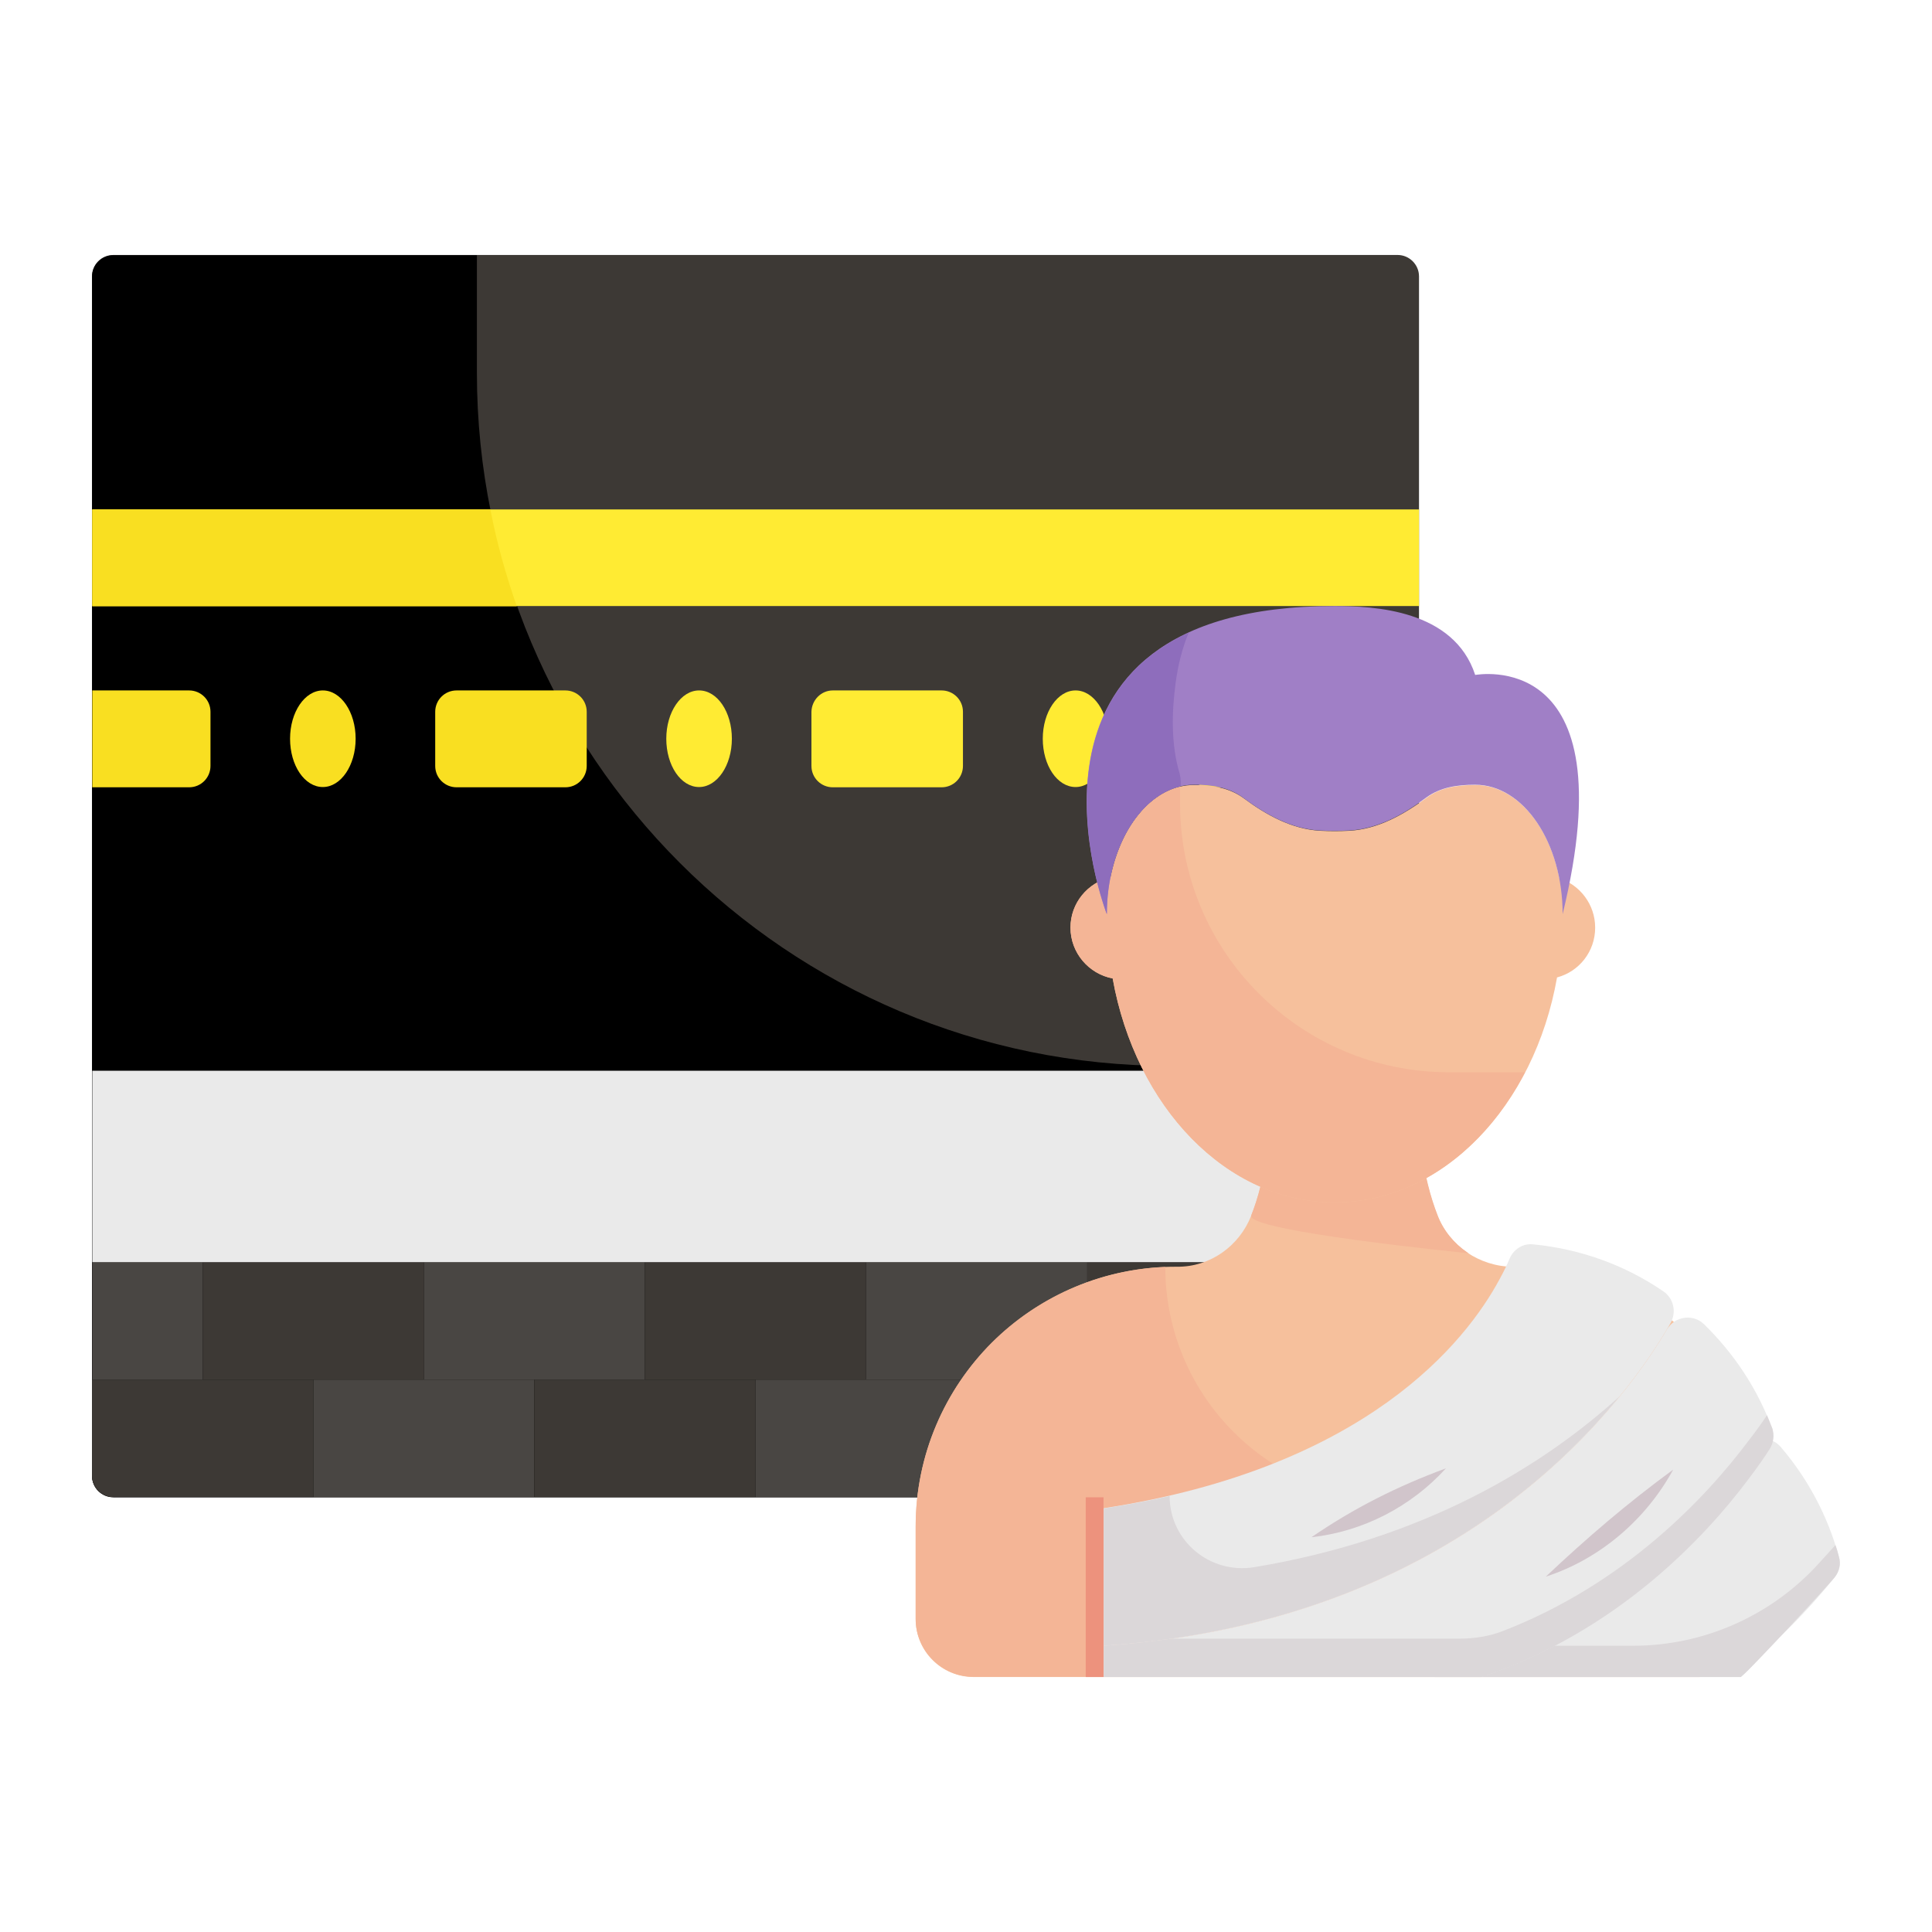
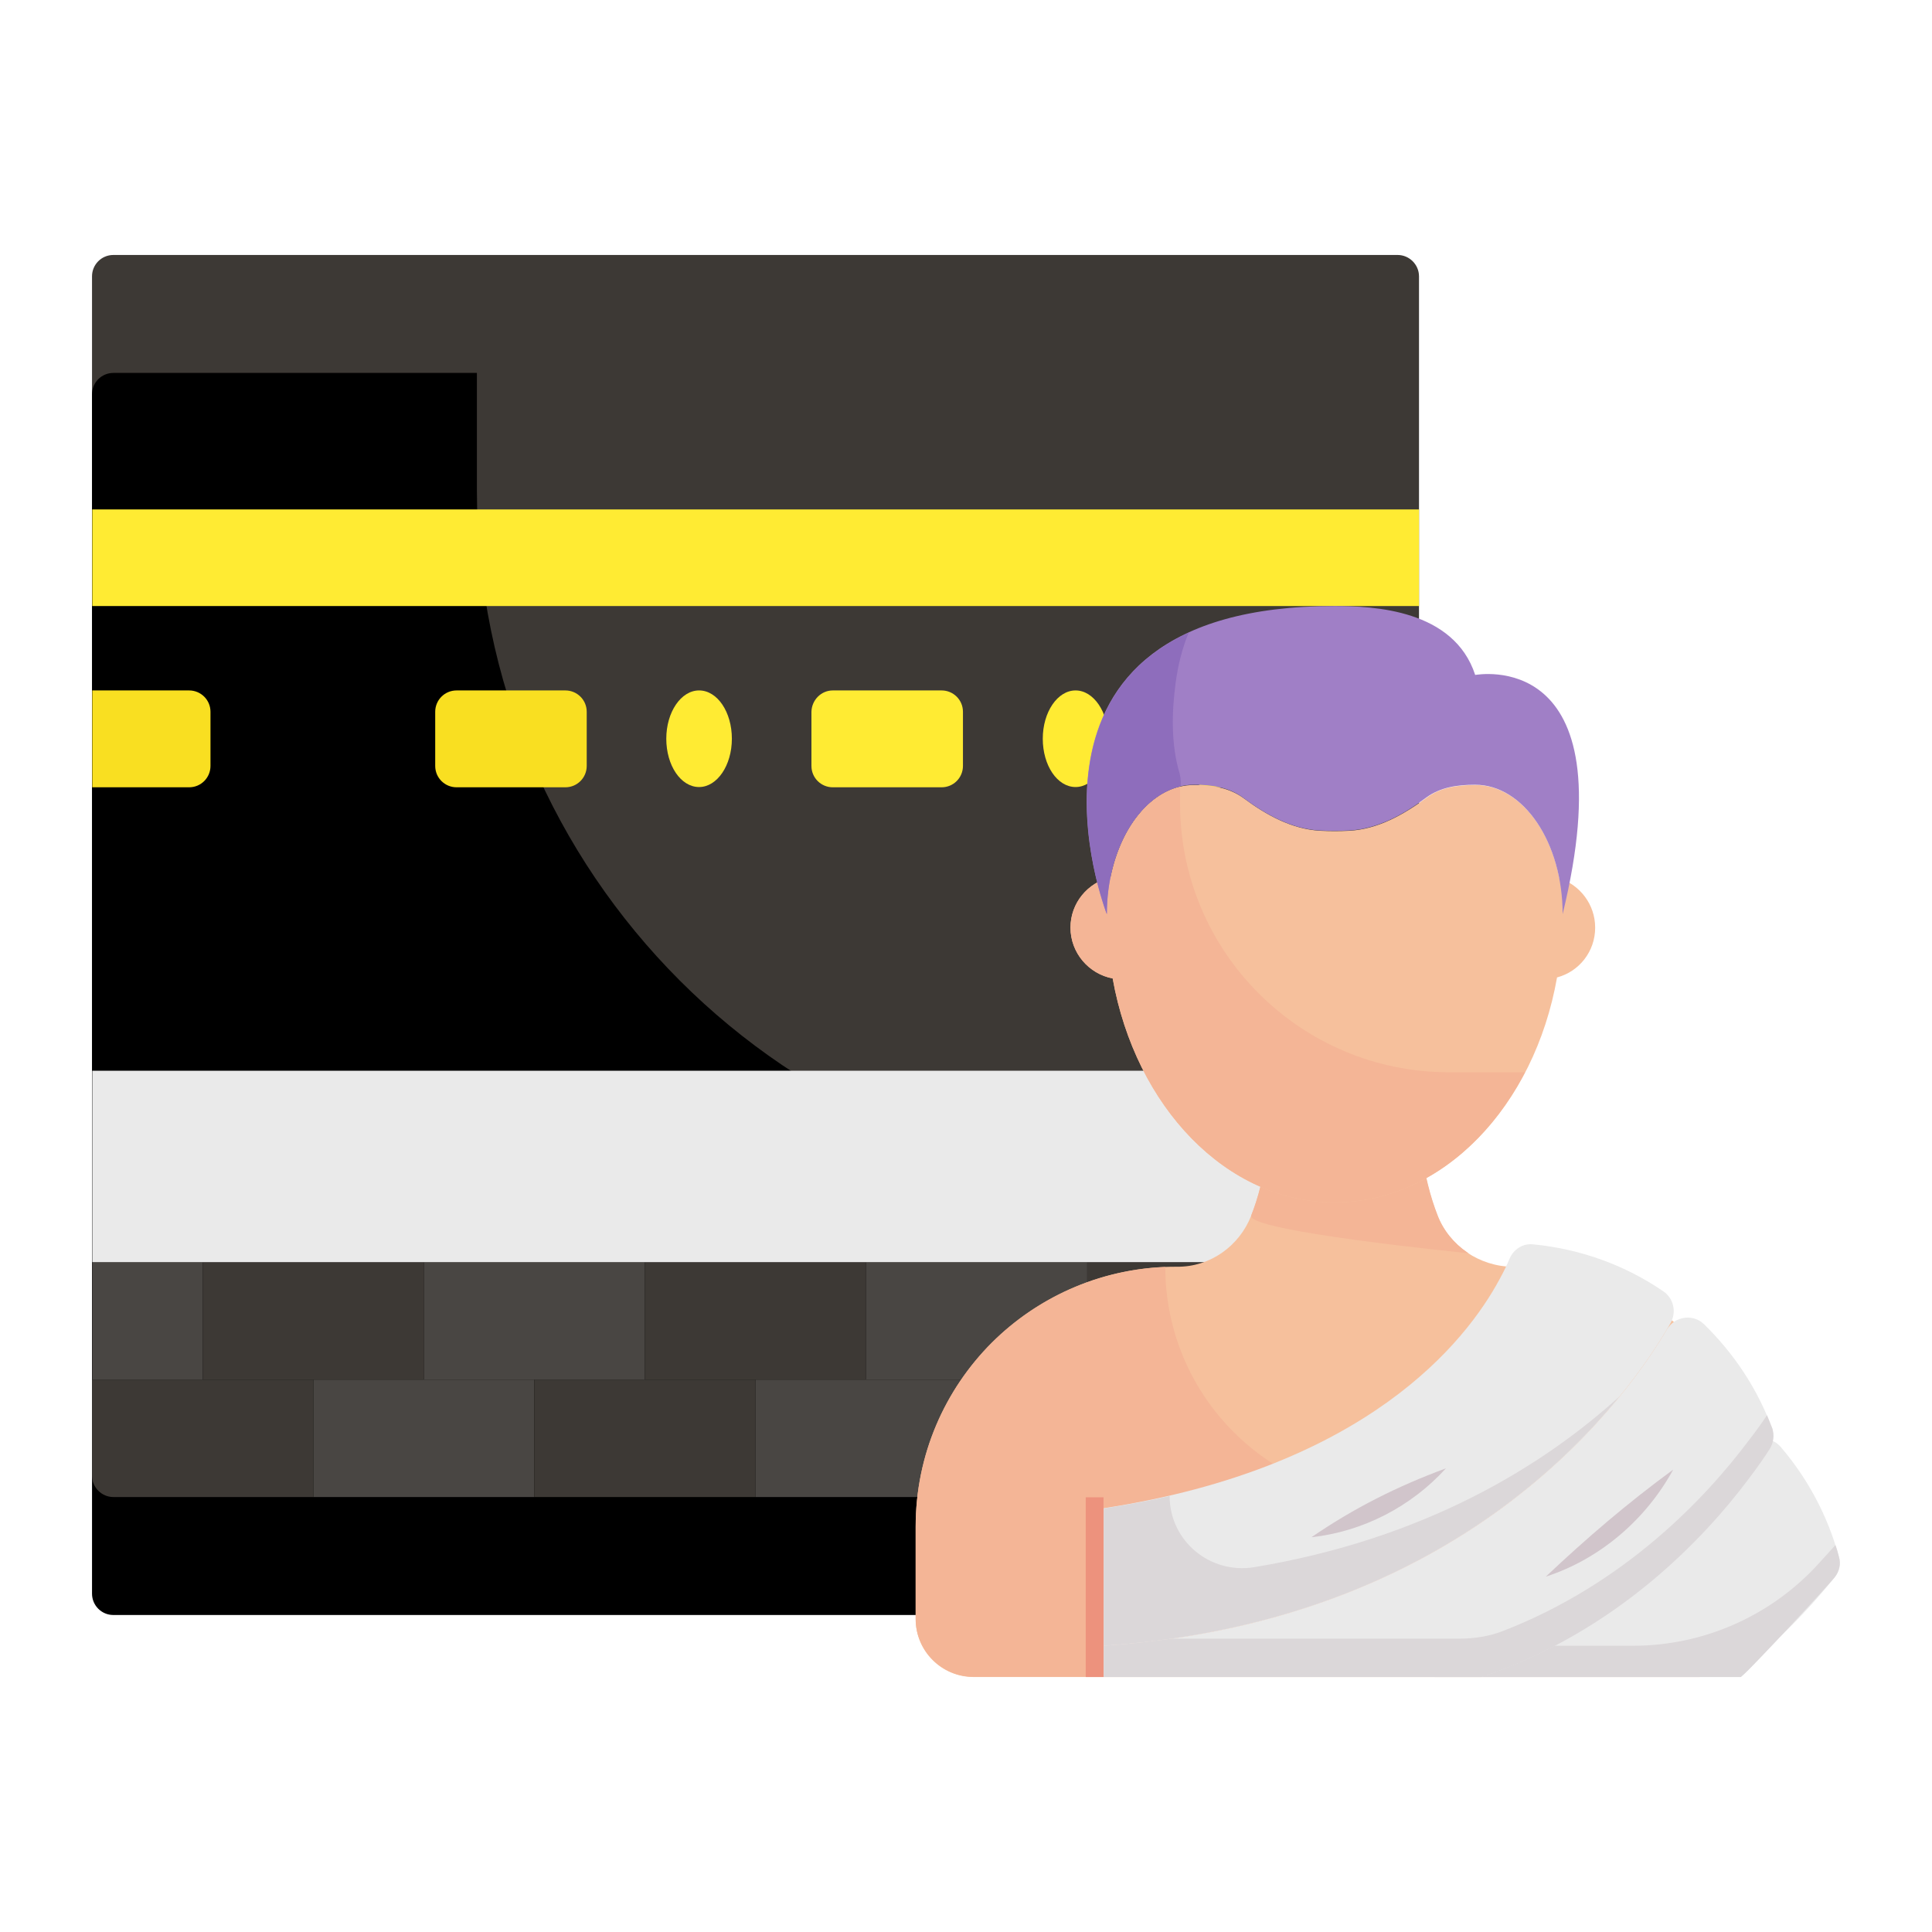
<svg xmlns="http://www.w3.org/2000/svg" id="Layer_1" enable-background="new 0 0 76 76" height="512" viewBox="0 0 76 76" width="512">
  <g>
    <g>
      <g>
        <path d="m55.82 10.87v47.18c0 .46-.37.84-.84.84h-50.52c-.46 0-.84-.37-.84-.84v-47.18c0-.46.37-.84.84-.84h50.52c.46 0 .84.38.84.84z" fill="#3d3935" />
-         <path d="m18.76 14.67v-4.63h-14.3c-.46 0-.84.37-.84.84v47.18c0 .46.37.84.84.84h50.52c.46 0 .84-.37.84-.84v-16.13h-9.8c-15.06 0-27.26-12.21-27.26-27.26z" />
+         <path d="m18.76 14.67h-14.3c-.46 0-.84.37-.84.84v47.18c0 .46.37.84.84.84h50.52c.46 0 .84-.37.84-.84v-16.13h-9.8c-15.06 0-27.26-12.21-27.26-27.26z" />
        <path d="m3.63 20.04h52.19v3.8h-52.19z" fill="#ffeb33" />
-         <path d="m20.33 23.85h-16.7v-3.81h15.66c.25 1.31.61 2.58 1.04 3.81z" fill="#f9df21" />
        <path d="m47.57 27.16h4.28c.46 0 .84.37.84.84v2.13c0 .46-.37.84-.84.84h-4.28c-.46 0-.84-.37-.84-.84v-2.13c0-.46.37-.84.84-.84z" fill="#ffeb33" />
        <g>
          <path d="m12.33 54.27v4.62h-7.87c-.46 0-.84-.38-.84-.84v-3.78z" fill="#3d3935" />
          <path d="m12.33 54.27h8.69v4.62h-8.69z" fill="#494643" />
          <path d="m21.02 54.27h8.7v4.62h-8.7z" fill="#3d3935" />
          <path d="m29.72 54.27h8.7v4.62h-8.7z" fill="#494643" />
          <path d="m38.42 54.27h8.69v4.62h-8.69z" fill="#3d3935" />
          <path d="m55.81 54.27v3.78c0 .46-.38.84-.84.84h-7.87v-4.62z" fill="#494643" />
          <path d="m3.63 49.65h4.35v4.62h-4.35z" fill="#494643" />
          <path d="m7.98 49.65h8.7v4.62h-8.7z" fill="#3d3935" />
          <path d="m16.68 49.65h8.69v4.62h-8.69z" fill="#494643" />
          <path d="m25.37 49.65h8.7v4.62h-8.7z" fill="#3d3935" />
          <path d="m34.07 49.65h8.7v4.62h-8.7z" fill="#494643" />
          <path d="m42.77 49.65h8.69v4.62h-8.69z" fill="#3d3935" />
          <path d="m51.46 49.65h4.35v4.62h-4.35z" fill="#494643" />
        </g>
        <g fill="#ffeb33">
          <path d="m43.6 29.06c0 1.05-.58 1.9-1.29 1.9-.72 0-1.29-.85-1.29-1.9s.58-1.9 1.29-1.9 1.29.85 1.29 1.9z" />
          <path d="m32.76 27.16h4.28c.46 0 .84.37.84.84v2.13c0 .46-.37.84-.84.84h-4.28c-.46 0-.84-.37-.84-.84v-2.13c.01-.46.38-.84.84-.84z" />
          <path d="m28.79 29.06c0 1.05-.58 1.9-1.29 1.9-.72 0-1.29-.85-1.29-1.9s.58-1.9 1.29-1.9c.72 0 1.29.85 1.29 1.9z" />
        </g>
        <path d="m17.96 27.16h4.28c.46 0 .84.37.84.84v2.13c0 .46-.37.84-.84.84h-4.28c-.46 0-.84-.37-.84-.84v-2.13c0-.46.37-.84.84-.84z" fill="#f9df21" />
        <path d="m3.63 27.16h3.81c.46 0 .84.37.84.84v2.13c0 .46-.37.84-.84.84h-3.81z" fill="#f9df21" />
-         <path d="m13.99 29.06c0 1.05-.58 1.9-1.29 1.9-.72 0-1.29-.85-1.29-1.9s.58-1.9 1.29-1.9 1.29.85 1.29 1.9z" fill="#f9df21" />
        <path d="m3.63 42.12h52.19v7.53h-52.19z" fill="#eaeaea" />
      </g>
    </g>
    <g>
      <path d="m69.76 60.05v3c0 1.61-1.31 2.92-2.92 2.92h-28.54c-1.26 0-2.28-1.02-2.28-2.28v-3.63c0-2.83 1.15-5.39 3-7.24 1.87-1.86 4.45-3.01 7.29-2.99 1.29.01 2.44-.81 2.91-2.01.26-.66.5-1.47.73-3.12h5.86c.23 1.63.47 2.44.73 3.09.23.62.66 1.13 1.17 1.48.52.35 1.15.56 1.8.56 5.66-.02 10.25 4.56 10.25 10.22z" fill="#f6c09c" />
      <path d="m57.78 49.3c-.02-.01-.04-.02-.07-.04-.51-.35-.94-.86-1.17-1.48-.25-.66-.49-1.47-.73-3.09h-5.86c-.23 1.65-.47 2.46-.73 3.12-.24.62 8.56 1.49 8.56 1.49z" fill="#f4b596" />
      <path d="m45.84 49.84c-2.66.11-5.06 1.22-6.82 2.97-1.85 1.85-3 4.41-3 7.24v3.63c0 1.26 1.02 2.28 2.28 2.28h28.54c1.61 0 2.92-1.31 2.92-2.92v-3c0-.35-.02-.69-.05-1.02h-14.68c-5.08.01-9.19-4.11-9.19-9.18z" fill="#f4b596" />
      <g>
        <path d="m42.71 58.9h.7v7.07h-.7z" fill="#ed927d" />
      </g>
      <path d="m72.17 62.05c-.25.31-.56.68-.94 1.1-.42.46-.91.97-1.48 1.49-.39.36-.81.96-1.28 1.33h-12.03c6.93-2.4 10.74-7.04 12.14-8.98.14-.2.35-.32.58-.37.32-.07.66.03.89.3 1.06 1.24 1.85 2.71 2.29 4.33.08.27.02.56-.17.8z" fill="#eaeaea" />
      <path d="m72.17 62.05c-.25.31-3.23 3.55-3.69 3.92h-12.04c1.04-.36 2.02-.78 2.92-1.23h4.88c2.77 0 5.42-1.17 7.29-3.22.4-.44.67-.74.67-.74.06.15.1.3.14.46.08.28.02.57-.17.81z" fill="#dbd7d9" />
      <path d="m65.72 52.04c-1.53 2.69-7.72 11.72-22.3 12.7v-5.41c10.33-1.59 14.24-6.54 15.57-9.01.17-.31.3-.58.39-.8.15-.37.53-.62.93-.57 1.88.18 3.63.83 5.11 1.84.41.27.54.81.3 1.25z" fill="#eaeaea" />
      <path d="m63.72 54.92c-3.04 3.73-9.27 9.08-20.3 9.82v-5.4c.92-.14 1.78-.3 2.59-.49 0 1.76 1.58 3.08 3.32 2.8 6.7-1.11 11.34-3.96 14.39-6.73z" fill="#dbd7d9" />
      <g>
        <path d="m69.6 57.01c-.22.33-.49.73-.83 1.18-1.75 2.33-5.19 5.99-10.48 7.77h-14.87v-1.22c14.59-.98 20.77-10.01 22.3-12.7l-.14.25c.3-.51 1.02-.62 1.45-.2 1.17 1.14 2.1 2.53 2.68 4.1.09.27.05.57-.11.82z" fill="#eaeaea" />
        <path d="m69.61 57.01c-.22.34-.49.73-.84 1.19-1.75 2.33-5.19 5.99-10.48 7.77h-14.87v-1.23c.93-.06 1.82-.16 2.68-.28h11.32c.58 0 1.16-.09 1.7-.3 4.83-1.87 8-5.27 9.66-7.48.29-.37.53-.71.73-1.01.07.17.14.34.21.52.08.27.05.57-.11.82z" fill="#dbd7d9" />
      </g>
      <g fill="#d1c5cb">
        <path d="m56.88 57.76c-1.37 1.51-3.27 2.49-5.29 2.71 1.68-1.15 3.37-2 5.29-2.71z" />
        <path d="m65.82 57.81c-1.07 1.96-2.88 3.52-5.01 4.21 1.63-1.54 3.2-2.88 5.01-4.21z" />
      </g>
      <path d="m62.75 36.49c0 .94-.63 1.73-1.5 1.96-.89 5.06-4.47 8.85-8.75 8.85-4.26 0-7.83-3.77-8.73-8.81-.94-.18-1.66-1.01-1.66-2 0-.97.68-1.77 1.58-1.98.42-2.11 1.73-3.63 3.28-3.63.71 0 1.39.11 1.94.51.9.67 1.91 1.23 3.02 1.29.39.02.77.02 1.15 0 1.12-.06 2.13-.63 3.04-1.3.54-.4 1.2-.5 1.92-.5 1.56 0 2.89 1.54 3.3 3.67.81.26 1.41 1.03 1.41 1.94z" fill="#f6c09c" />
      <path d="m46.42 31.61v-.66c-1.3.31-2.35 1.71-2.73 3.56-.9.21-1.58 1.01-1.58 1.98 0 .99.71 1.82 1.66 2 .9 5.04 4.47 8.81 8.73 8.81 3.14 0 5.89-2.04 7.49-5.12h-3.01c-5.83-.01-10.56-4.74-10.56-10.57z" fill="#f4b596" />
      <path d="m61.47 35.96c0-2.82-1.54-5.09-3.44-5.09-.71 0-1.37.1-1.92.5-.91.68-1.92 1.24-3.04 1.3-.38.02-.76.02-1.15 0-1.11-.06-2.12-.62-3.02-1.29-.55-.41-1.23-.51-1.94-.51-1.88 0-3.42 2.27-3.42 5.09 0 0-4.74-12.12 8.96-12.12 1.54 0 4.69.14 5.53 2.71 0 .01 6.02-1.18 3.44 9.41z" fill="#a07fc6" />
      <path d="m46.41 30.45c.04.16.06.48.01.49-1.62.39-2.88 2.48-2.88 5.02 0 0-3.17-8.14 3.22-11.07-.26.62-.42 1.29-.51 1.95-.16 1.17-.19 2.46.16 3.61z" fill="#8e6dbc" />
    </g>
  </g>
</svg>